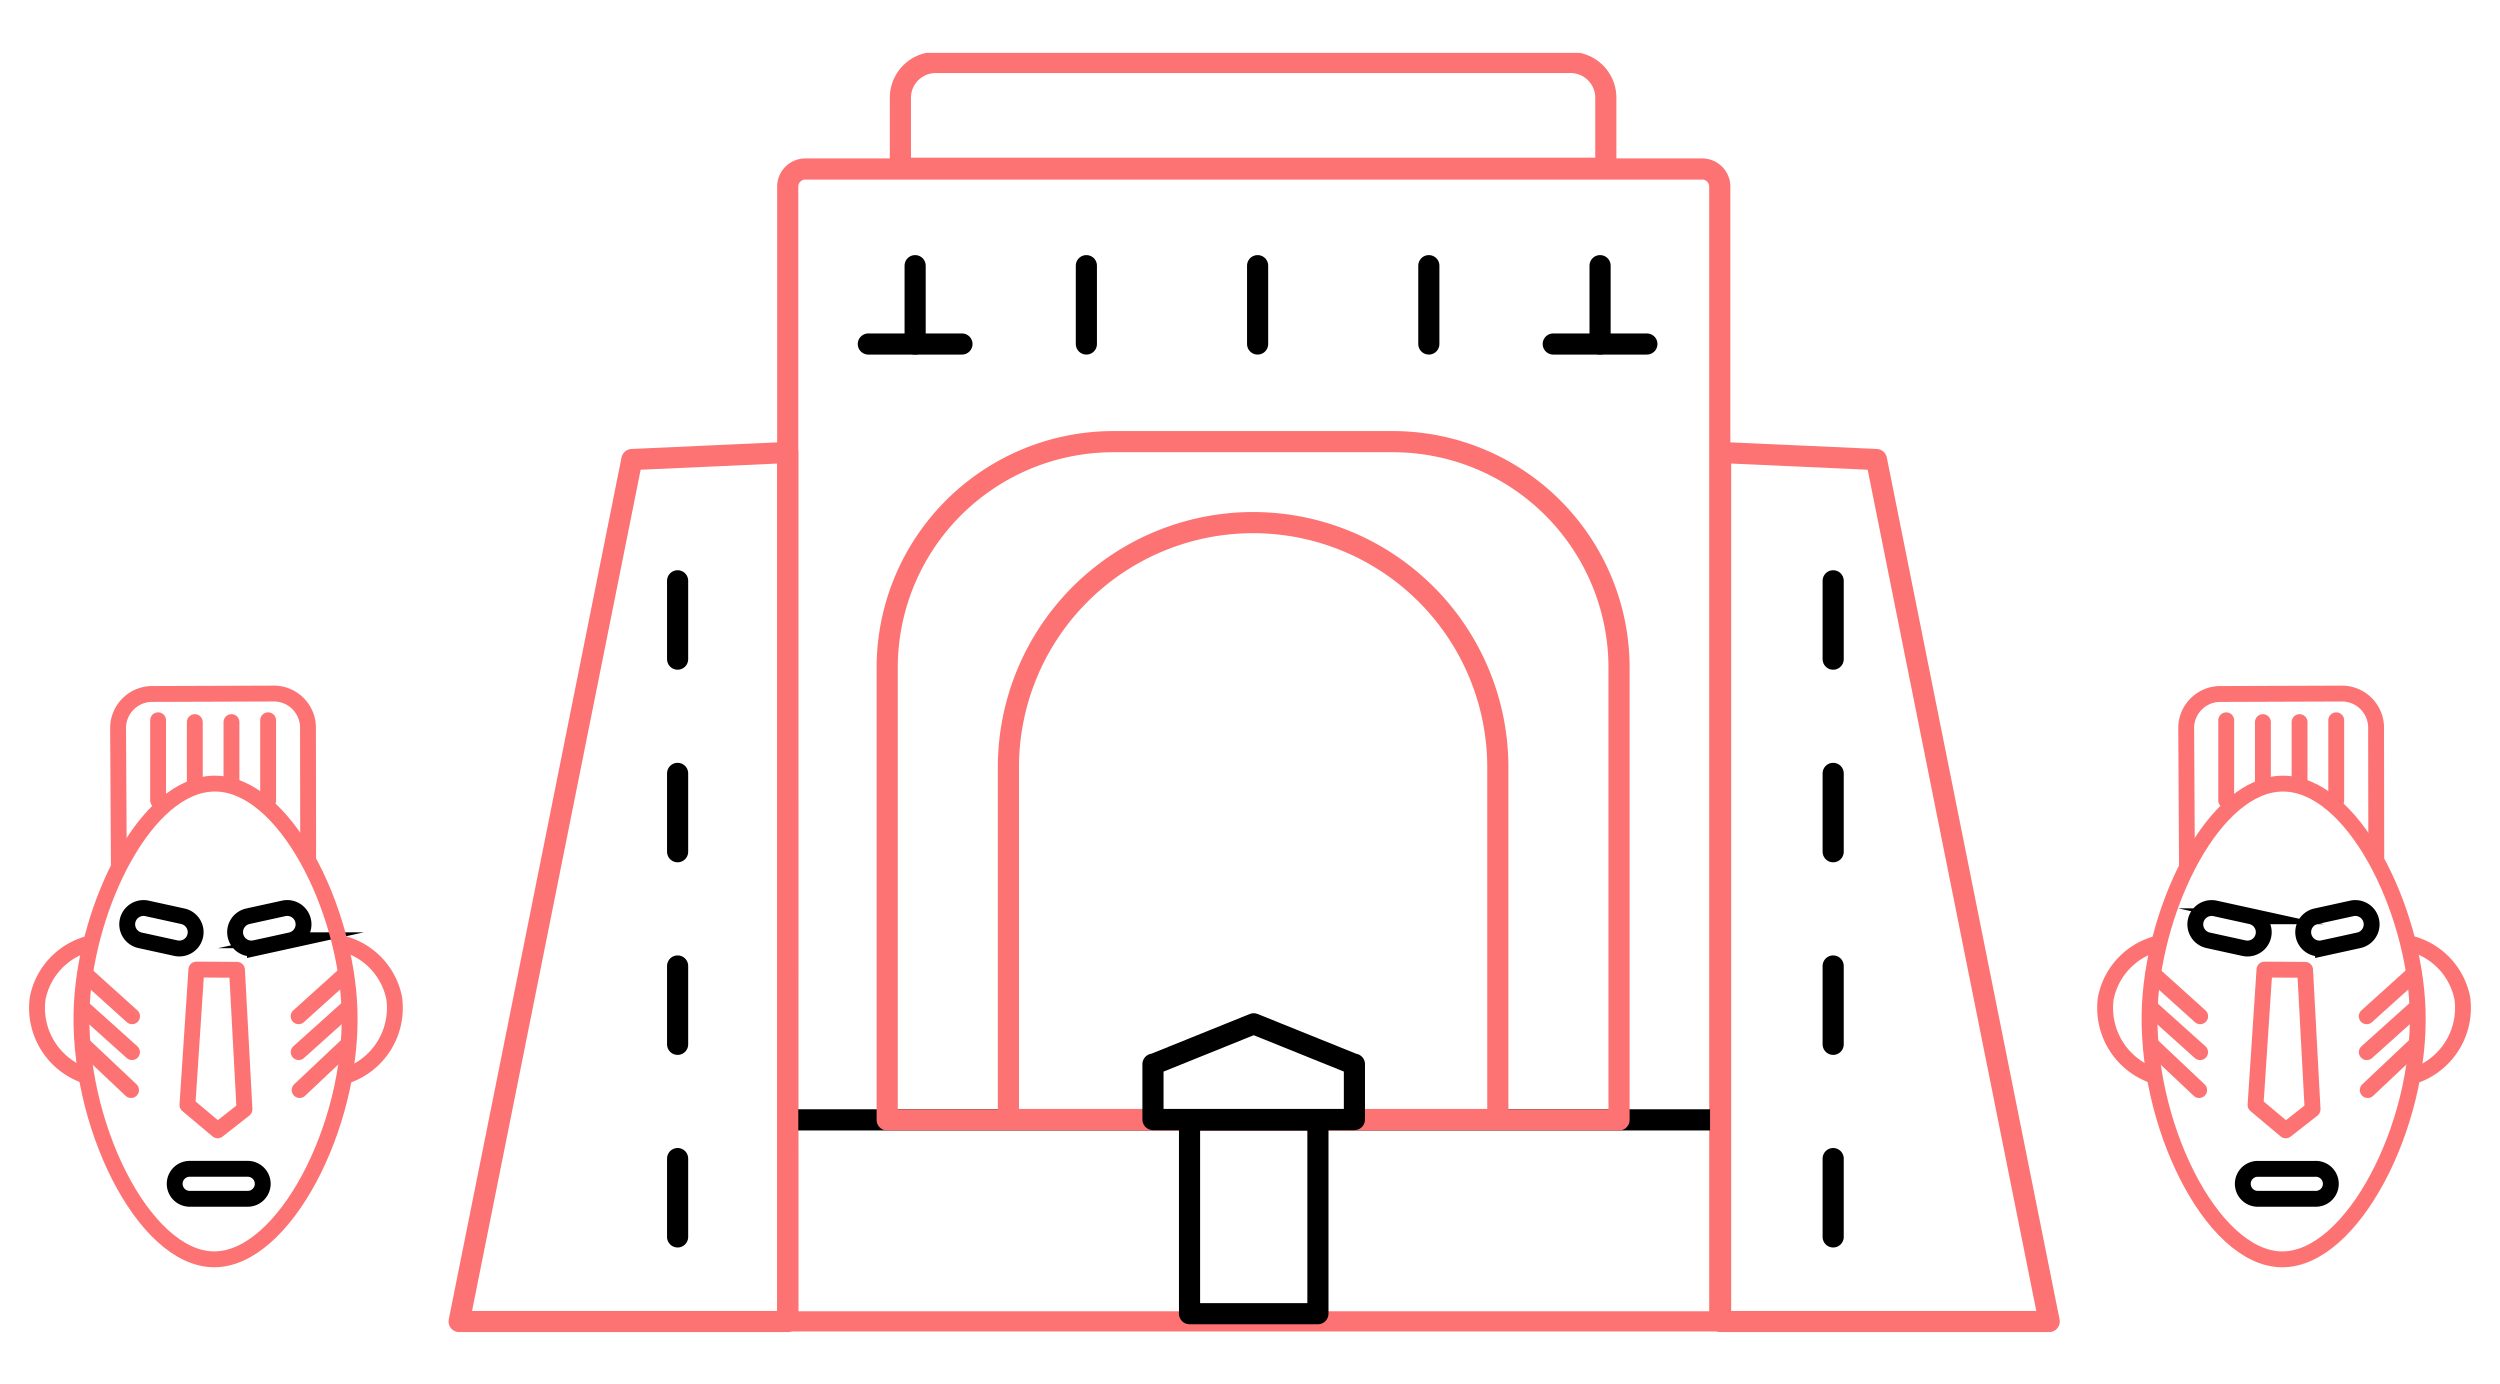
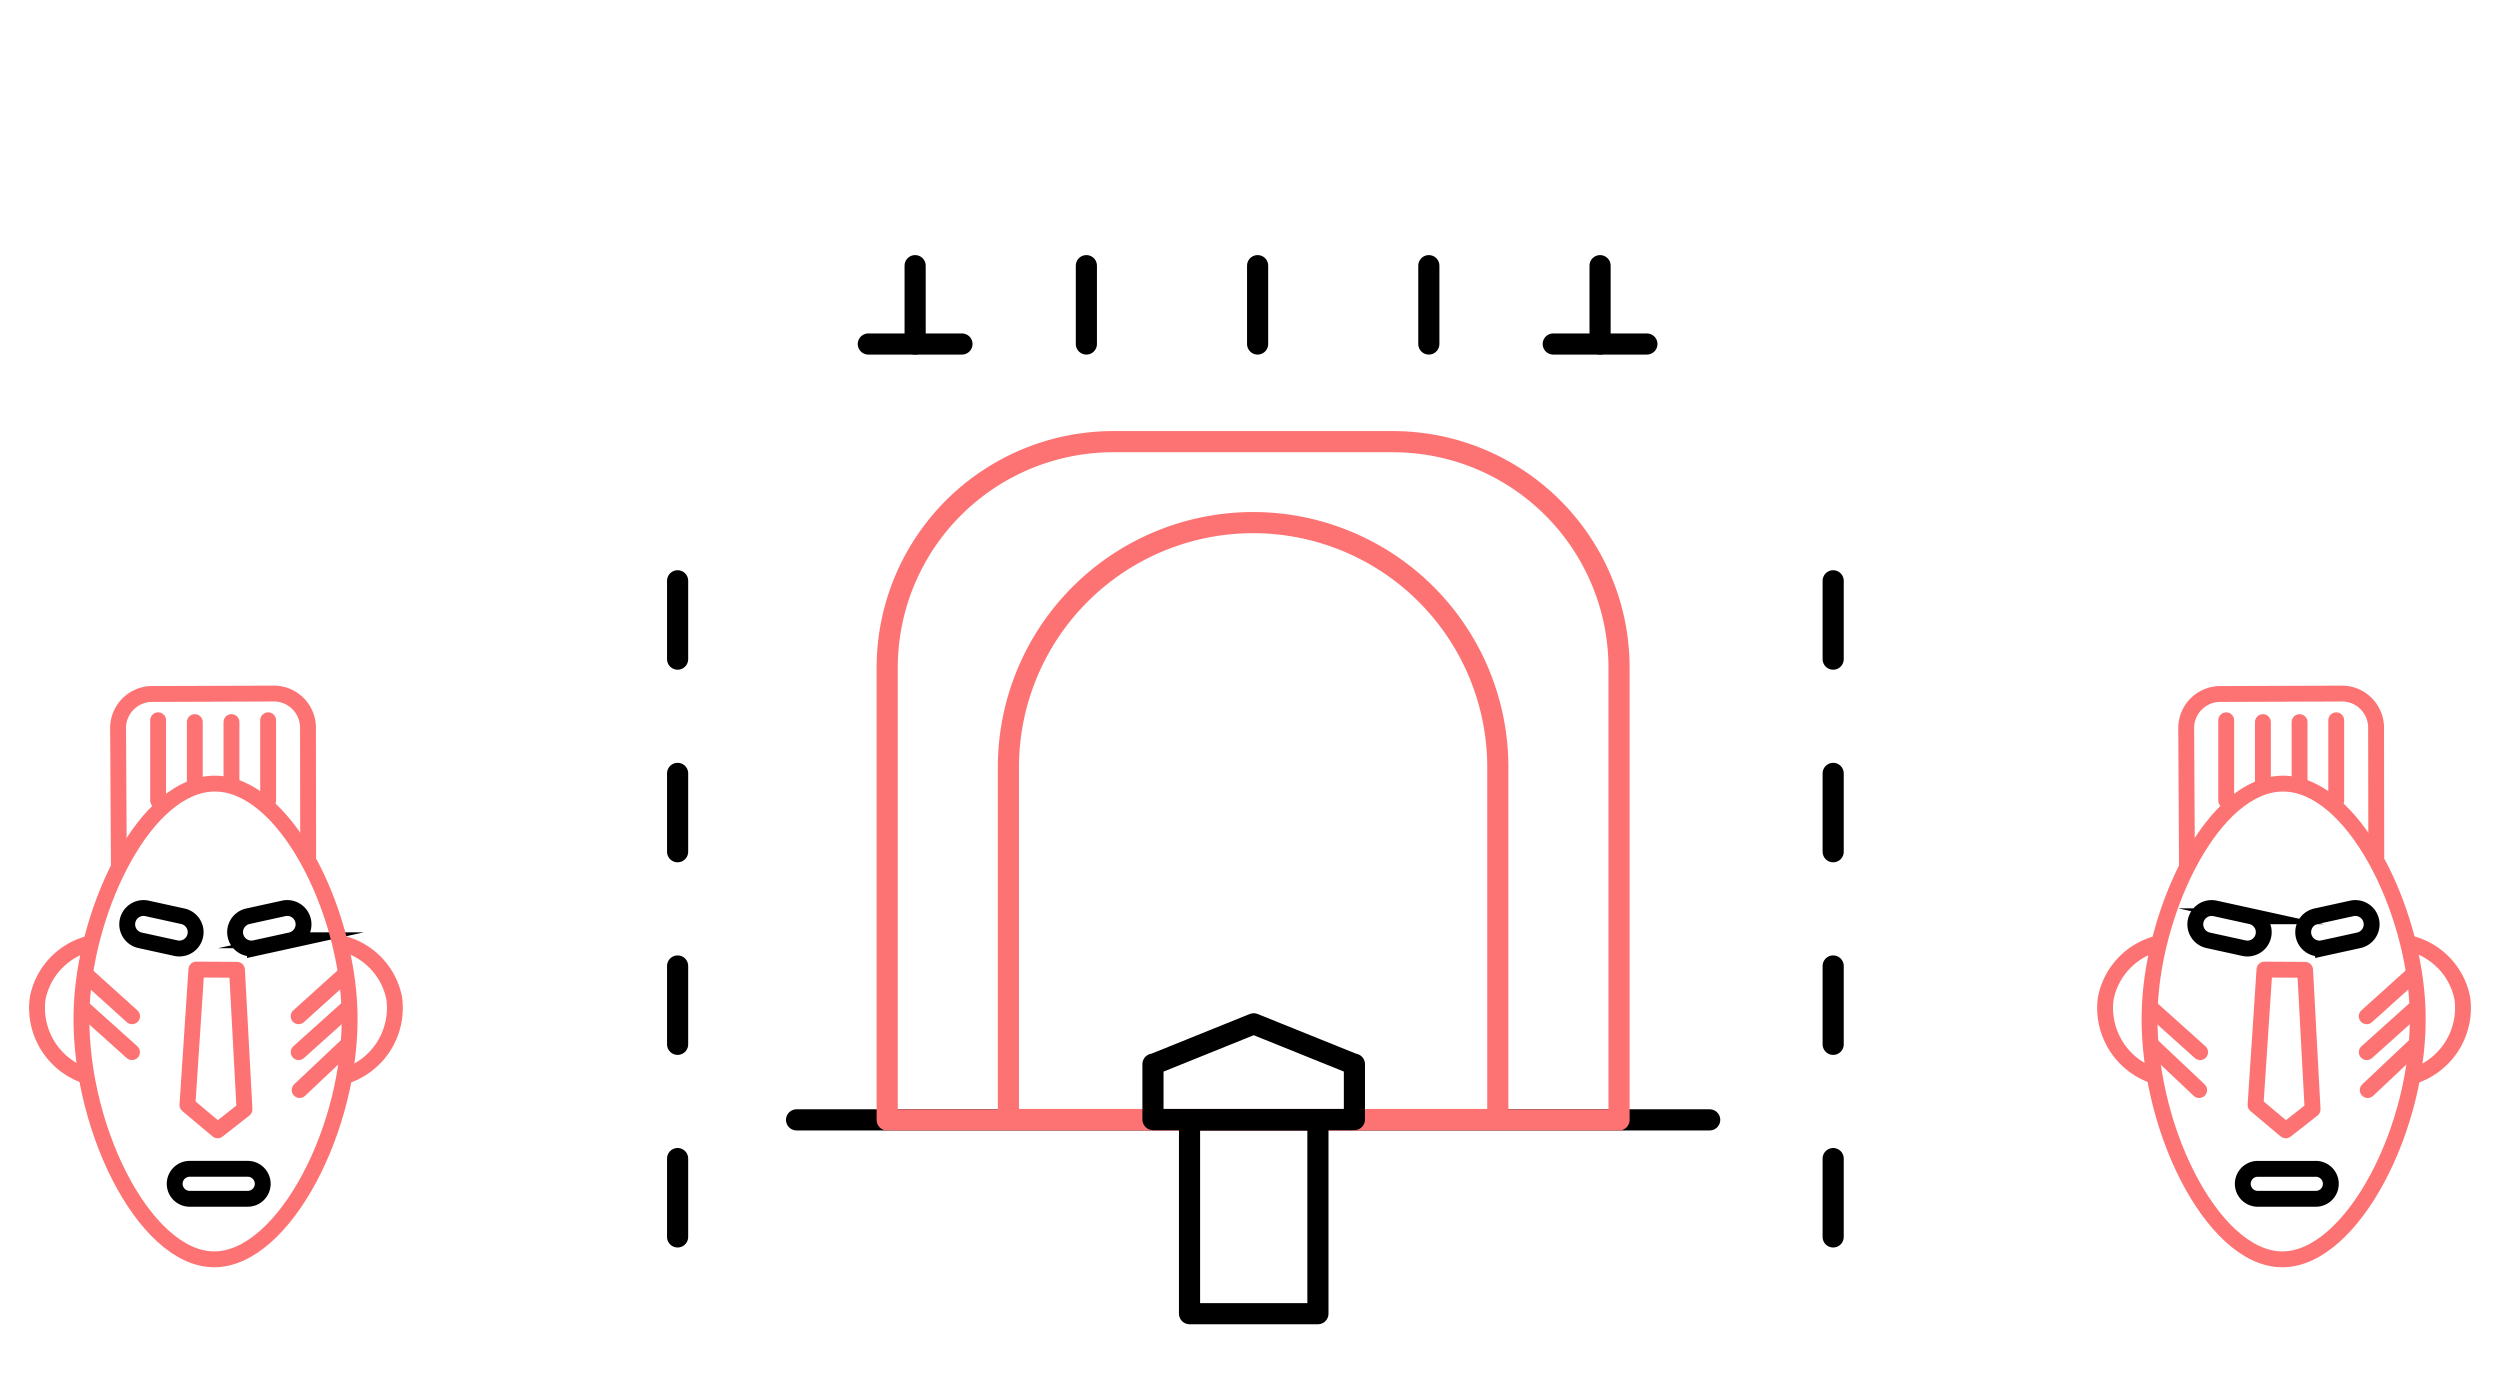
<svg xmlns="http://www.w3.org/2000/svg" width="141.892" height="78.552" viewBox="0 0 141.892 78.552">
  <defs>
    <clipPath id="clip-path">
-       <rect id="Rectangle_1103" data-name="Rectangle 1103" width="91.34" height="72.569" fill="none" stroke="#707070" stroke-width="1.2" />
-     </clipPath>
+       </clipPath>
    <clipPath id="clip-path-2">
      <rect id="Rectangle_1105" data-name="Rectangle 1105" width="99.34" height="78.552" transform="translate(-3 -3)" fill="none" stroke="#707070" stroke-width="1.2" />
    </clipPath>
    <clipPath id="clip-path-3">
      <rect id="Rectangle_1106" data-name="Rectangle 1106" width="24.513" height="36.291" transform="translate(-2 -2)" fill="none" stroke="#fd7272" stroke-width="0.9" />
    </clipPath>
  </defs>
  <g id="SA_Illustration-color" data-name="SA Illustration-color" transform="translate(25.513 3)">
    <g id="Group_678" data-name="Group 678">
      <g id="Group_677" data-name="Group 677" clip-path="url(#clip-path)">
-         <path id="Rectangle_1101" data-name="Rectangle 1101" d="M1,0H51.9a1,1,0,0,1,1,1V65.43a0,0,0,0,1,0,0H0a0,0,0,0,1,0,0V1A1,1,0,0,1,1,0Z" transform="translate(19.196 6.592)" fill="none" stroke="#fd7272" stroke-linecap="round" stroke-linejoin="round" stroke-width="1.2" />
+         <path id="Rectangle_1101" data-name="Rectangle 1101" d="M1,0H51.9a1,1,0,0,1,1,1V65.43H0a0,0,0,0,1,0,0V1A1,1,0,0,1,1,0Z" transform="translate(19.196 6.592)" fill="none" stroke="#fd7272" stroke-linecap="round" stroke-linejoin="round" stroke-width="1.2" />
        <path id="Rectangle_1102" data-name="Rectangle 1102" d="M2,0H38.037a2,2,0,0,1,2,2V6a0,0,0,0,1,0,0H0A0,0,0,0,1,0,6V2A2,2,0,0,1,2,0Z" transform="translate(25.591 0.547)" fill="none" stroke="#fd7272" stroke-linecap="round" stroke-linejoin="round" stroke-width="1.2" />
      </g>
    </g>
    <line id="Line_1042" data-name="Line 1042" x2="51.826" transform="translate(19.697 60.56)" fill="none" stroke="#000" stroke-linecap="round" stroke-linejoin="round" stroke-width="1.2" />
    <line id="Line_1043" data-name="Line 1043" y2="4.447" transform="translate(36.146 12.078)" fill="none" stroke="#000" stroke-linecap="round" stroke-linejoin="round" stroke-width="1.2" />
    <line id="Line_1044" data-name="Line 1044" y2="4.447" transform="translate(45.865 12.078)" fill="none" stroke="#000" stroke-linecap="round" stroke-linejoin="round" stroke-width="1.2" />
    <line id="Line_1045" data-name="Line 1045" y2="4.447" transform="translate(55.583 12.078)" fill="none" stroke="#000" stroke-linecap="round" stroke-linejoin="round" stroke-width="1.2" />
    <line id="Line_1046" data-name="Line 1046" y2="4.447" transform="translate(26.427 12.078)" fill="none" stroke="#000" stroke-linecap="round" stroke-linejoin="round" stroke-width="1.2" />
    <line id="Line_1047" data-name="Line 1047" x2="5.315" transform="translate(23.77 16.525)" fill="none" stroke="#000" stroke-linecap="round" stroke-linejoin="round" stroke-width="1.2" />
    <line id="Line_1048" data-name="Line 1048" y2="4.447" transform="translate(65.302 12.078)" fill="none" stroke="#000" stroke-linecap="round" stroke-linejoin="round" stroke-width="1.2" />
    <line id="Line_1049" data-name="Line 1049" x2="5.315" transform="translate(62.644 16.525)" fill="none" stroke="#000" stroke-linecap="round" stroke-linejoin="round" stroke-width="1.2" />
    <g id="Group_680" data-name="Group 680">
      <g id="Group_679" data-name="Group 679" clip-path="url(#clip-path-2)">
        <path id="Path_9369" data-name="Path 9369" d="M85.817,82.66H58.039V62.673a13.889,13.889,0,0,1,27.778,0Z" transform="translate(-26.318 -22.122)" fill="none" stroke="#fd7272" stroke-linecap="round" stroke-linejoin="round" stroke-width="1.2" />
        <path id="Path_9370" data-name="Path 9370" d="M86.989,78.651H45.451V52.993A12.836,12.836,0,0,1,58.287,40.157H74.153A12.836,12.836,0,0,1,86.989,52.993Z" transform="translate(-20.61 -18.09)" fill="none" stroke="#fd7272" stroke-linecap="round" stroke-linejoin="round" stroke-width="1.2" />
        <rect id="Rectangle_1104" data-name="Rectangle 1104" width="7.287" height="10.999" transform="translate(42.001 60.561)" fill="none" stroke="#000" stroke-linecap="round" stroke-linejoin="round" stroke-width="1.2" />
        <path id="Path_9371" data-name="Path 9371" d="M84.484,103.082v3.143H73.051v-3.143h.044l5.673-2.29,5.679,2.29Z" transform="translate(-33.125 -45.684)" fill="none" stroke="#000" stroke-linecap="round" stroke-linejoin="round" stroke-width="1.2" />
-         <path id="Path_9372" data-name="Path 9372" d="M19.65,90.823H1L10.806,41.9l8.843-.4Z" transform="translate(-0.454 -18.818)" fill="none" stroke="#fd7272" stroke-linecap="round" stroke-linejoin="round" stroke-width="1.2" />
-         <path id="Path_9373" data-name="Path 9373" d="M132,90.823h18.649L140.843,41.9,132,41.5Z" transform="translate(-59.856 -18.818)" fill="none" stroke="#fd7272" stroke-linecap="round" stroke-linejoin="round" stroke-width="1.2" />
        <line id="Line_1050" data-name="Line 1050" y2="4.447" transform="translate(12.946 29.964)" fill="none" stroke="#000" stroke-linecap="round" stroke-linejoin="round" stroke-width="1.2" />
        <line id="Line_1051" data-name="Line 1051" y2="4.447" transform="translate(12.946 40.895)" fill="none" stroke="#000" stroke-linecap="round" stroke-linejoin="round" stroke-width="1.2" />
        <line id="Line_1052" data-name="Line 1052" y2="4.447" transform="translate(12.946 51.826)" fill="none" stroke="#000" stroke-linecap="round" stroke-linejoin="round" stroke-width="1.2" />
        <line id="Line_1053" data-name="Line 1053" y2="4.447" transform="translate(12.946 62.757)" fill="none" stroke="#000" stroke-linecap="round" stroke-linejoin="round" stroke-width="1.2" />
        <line id="Line_1054" data-name="Line 1054" y2="4.447" transform="translate(78.532 29.964)" fill="none" stroke="#000" stroke-linecap="round" stroke-linejoin="round" stroke-width="1.2" />
        <line id="Line_1055" data-name="Line 1055" y2="4.447" transform="translate(78.532 40.895)" fill="none" stroke="#000" stroke-linecap="round" stroke-linejoin="round" stroke-width="1.2" />
        <line id="Line_1056" data-name="Line 1056" y2="4.447" transform="translate(78.532 51.826)" fill="none" stroke="#000" stroke-linecap="round" stroke-linejoin="round" stroke-width="1.2" />
        <line id="Line_1057" data-name="Line 1057" y2="4.447" transform="translate(78.532 62.757)" fill="none" stroke="#000" stroke-linecap="round" stroke-linejoin="round" stroke-width="1.2" />
      </g>
    </g>
    <g id="Group_682" data-name="Group 682" transform="translate(93.866 36.277)">
      <g id="Group_681" data-name="Group 681" clip-path="url(#clip-path-3)">
        <path id="Path_9374" data-name="Path 9374" d="M49.144,156.36H45.851a.851.851,0,0,1,0-1.7h3.294a.851.851,0,1,1,0,1.7Z" transform="translate(-37.126 -127.597)" fill="none" stroke="#000" stroke-linecap="round" stroke-linejoin="round" stroke-width="0.9" />
        <path id="Path_9375" data-name="Path 9375" d="M49.87,90.03l2.306.014.425,7.918-1.523,1.194-1.715-1.441Z" transform="translate(-40.725 -74.277)" fill="none" stroke="#fd7272" stroke-linecap="round" stroke-linejoin="round" stroke-width="0.9" />
        <path id="Path_9376" data-name="Path 9376" d="M32.592,72.345,30.561,71.9a.926.926,0,0,1,.4-1.81l2.031.446a.926.926,0,0,1-.4,1.809Z" transform="translate(-24.614 -57.808)" fill="none" stroke="#000" stroke-miterlimit="10" stroke-width="0.9" />
        <path id="Path_9377" data-name="Path 9377" d="M65.959,72.345l2.031-.446a.926.926,0,1,0-.4-1.81l-2.031.446a.926.926,0,0,0,.4,1.809Z" transform="translate(-53.489 -57.808)" fill="none" stroke="#000" stroke-miterlimit="10" stroke-width="0.9" />
        <line id="Line_1058" data-name="Line 1058" y1="2.395" x2="2.656" transform="translate(14.948 16.008)" fill="none" stroke="#fd7272" stroke-linecap="round" stroke-linejoin="round" stroke-width="0.9" />
        <line id="Line_1059" data-name="Line 1059" y1="2.497" x2="2.782" transform="translate(14.952 17.943)" fill="none" stroke="#fd7272" stroke-linecap="round" stroke-linejoin="round" stroke-width="0.9" />
        <line id="Line_1060" data-name="Line 1060" y1="2.584" x2="2.738" transform="translate(15.006 20.008)" fill="none" stroke="#fd7272" stroke-linecap="round" stroke-linejoin="round" stroke-width="0.9" />
-         <line id="Line_1061" data-name="Line 1061" x1="2.656" y1="2.395" transform="translate(2.84 16.008)" fill="none" stroke="#fd7272" stroke-linecap="round" stroke-linejoin="round" stroke-width="0.9" />
        <line id="Line_1062" data-name="Line 1062" x1="2.782" y1="2.497" transform="translate(2.71 17.943)" fill="none" stroke="#fd7272" stroke-linecap="round" stroke-linejoin="round" stroke-width="0.9" />
        <line id="Line_1063" data-name="Line 1063" x1="2.738" y1="2.584" transform="translate(2.7 20.008)" fill="none" stroke="#fd7272" stroke-linecap="round" stroke-linejoin="round" stroke-width="0.9" />
        <path id="Path_9378" data-name="Path 9378" d="M22.54,29.7c-3.887.021-7.244,6.9-7.534,12.516C14.661,48.879,18.494,56.675,22.5,56.7c3.966.03,7.9-7.554,7.7-14.121C30.018,36.721,26.483,29.676,22.54,29.7Z" transform="translate(-12.362 -24.501)" fill="none" stroke="#fd7272" stroke-miterlimit="10" stroke-width="0.9" />
        <path id="Path_9379" data-name="Path 9379" d="M26.913,10.257q-.022-3.925-.044-7.851A1.939,1.939,0,0,1,28.864.524L35.637.5a1.942,1.942,0,0,1,2.01,1.87q.006,3.7.011,7.4" transform="translate(-22.167 -0.412)" fill="none" stroke="#fd7272" stroke-linecap="round" stroke-linejoin="round" stroke-width="0.9" />
        <line id="Line_1064" data-name="Line 1064" y2="4.552" transform="translate(6.974 1.604)" fill="none" stroke="#fd7272" stroke-linecap="round" stroke-linejoin="round" stroke-width="0.9" />
        <line id="Line_1065" data-name="Line 1065" y2="3.309" transform="translate(9.056 1.707)" fill="none" stroke="#fd7272" stroke-linecap="round" stroke-linejoin="round" stroke-width="0.9" />
        <line id="Line_1066" data-name="Line 1066" y2="3.309" transform="translate(11.137 1.707)" fill="none" stroke="#fd7272" stroke-linecap="round" stroke-linejoin="round" stroke-width="0.9" />
        <line id="Line_1067" data-name="Line 1067" y2="4.552" transform="translate(13.218 1.604)" fill="none" stroke="#fd7272" stroke-linecap="round" stroke-linejoin="round" stroke-width="0.9" />
        <path id="Path_9380" data-name="Path 9380" d="M99.5,81.559a4,4,0,0,1,2.964,3.108,4.06,4.06,0,0,1-2.738,4.405" transform="translate(-82.09 -67.288)" fill="none" stroke="#fd7272" stroke-linecap="round" stroke-miterlimit="10" stroke-width="0.9" />
        <path id="Path_9381" data-name="Path 9381" d="M3.515,81.559A4,4,0,0,0,.551,84.667a4.06,4.06,0,0,0,2.738,4.405" transform="translate(-0.412 -67.288)" fill="none" stroke="#fd7272" stroke-linecap="round" stroke-miterlimit="10" stroke-width="0.9" />
      </g>
    </g>
    <g id="Group_683" data-name="Group 683" transform="translate(-23.513 36.276)">
      <g id="Group_681-2" data-name="Group 681" clip-path="url(#clip-path-3)">
        <path id="Path_9374-2" data-name="Path 9374" d="M49.144,156.36H45.851a.851.851,0,0,1,0-1.7h3.294a.851.851,0,1,1,0,1.7Z" transform="translate(-37.126 -127.597)" fill="none" stroke="#000" stroke-linecap="round" stroke-linejoin="round" stroke-width="0.9" />
        <path id="Path_9375-2" data-name="Path 9375" d="M49.87,90.03l2.306.014.425,7.918-1.523,1.194-1.715-1.441Z" transform="translate(-40.725 -74.277)" fill="none" stroke="#fd7272" stroke-linecap="round" stroke-linejoin="round" stroke-width="0.9" />
        <path id="Path_9376-2" data-name="Path 9376" d="M32.592,72.345,30.561,71.9a.926.926,0,0,1,.4-1.81l2.031.446a.926.926,0,0,1-.4,1.809Z" transform="translate(-24.614 -57.808)" fill="none" stroke="#000" stroke-miterlimit="10" stroke-width="0.9" />
        <path id="Path_9377-2" data-name="Path 9377" d="M65.959,72.345l2.031-.446a.926.926,0,1,0-.4-1.81l-2.031.446a.926.926,0,0,0,.4,1.809Z" transform="translate(-53.489 -57.808)" fill="none" stroke="#000" stroke-miterlimit="10" stroke-width="0.9" />
        <line id="Line_1058-2" data-name="Line 1058" y1="2.395" x2="2.656" transform="translate(14.948 16.008)" fill="none" stroke="#fd7272" stroke-linecap="round" stroke-linejoin="round" stroke-width="0.9" />
        <line id="Line_1059-2" data-name="Line 1059" y1="2.497" x2="2.782" transform="translate(14.952 17.943)" fill="none" stroke="#fd7272" stroke-linecap="round" stroke-linejoin="round" stroke-width="0.9" />
        <line id="Line_1060-2" data-name="Line 1060" y1="2.584" x2="2.738" transform="translate(15.006 20.008)" fill="none" stroke="#fd7272" stroke-linecap="round" stroke-linejoin="round" stroke-width="0.9" />
        <line id="Line_1061-2" data-name="Line 1061" x1="2.656" y1="2.395" transform="translate(2.84 16.008)" fill="none" stroke="#fd7272" stroke-linecap="round" stroke-linejoin="round" stroke-width="0.9" />
        <line id="Line_1062-2" data-name="Line 1062" x1="2.782" y1="2.497" transform="translate(2.71 17.943)" fill="none" stroke="#fd7272" stroke-linecap="round" stroke-linejoin="round" stroke-width="0.9" />
-         <line id="Line_1063-2" data-name="Line 1063" x1="2.738" y1="2.584" transform="translate(2.7 20.008)" fill="none" stroke="#fd7272" stroke-linecap="round" stroke-linejoin="round" stroke-width="0.9" />
        <path id="Path_9378-2" data-name="Path 9378" d="M22.54,29.7c-3.887.021-7.244,6.9-7.534,12.516C14.661,48.879,18.494,56.675,22.5,56.7c3.966.03,7.9-7.554,7.7-14.121C30.018,36.721,26.483,29.676,22.54,29.7Z" transform="translate(-12.362 -24.501)" fill="none" stroke="#fd7272" stroke-miterlimit="10" stroke-width="0.9" />
        <path id="Path_9379-2" data-name="Path 9379" d="M26.913,10.257q-.022-3.925-.044-7.851A1.939,1.939,0,0,1,28.864.524L35.637.5a1.942,1.942,0,0,1,2.01,1.87q.006,3.7.011,7.4" transform="translate(-22.167 -0.412)" fill="none" stroke="#fd7272" stroke-linecap="round" stroke-linejoin="round" stroke-width="0.9" />
        <line id="Line_1064-2" data-name="Line 1064" y2="4.552" transform="translate(6.974 1.604)" fill="none" stroke="#fd7272" stroke-linecap="round" stroke-linejoin="round" stroke-width="0.9" />
        <line id="Line_1065-2" data-name="Line 1065" y2="3.309" transform="translate(9.056 1.707)" fill="none" stroke="#fd7272" stroke-linecap="round" stroke-linejoin="round" stroke-width="0.9" />
        <line id="Line_1066-2" data-name="Line 1066" y2="3.309" transform="translate(11.137 1.707)" fill="none" stroke="#fd7272" stroke-linecap="round" stroke-linejoin="round" stroke-width="0.9" />
        <line id="Line_1067-2" data-name="Line 1067" y2="4.552" transform="translate(13.218 1.604)" fill="none" stroke="#fd7272" stroke-linecap="round" stroke-linejoin="round" stroke-width="0.9" />
        <path id="Path_9380-2" data-name="Path 9380" d="M99.5,81.559a4,4,0,0,1,2.964,3.108,4.06,4.06,0,0,1-2.738,4.405" transform="translate(-82.09 -67.288)" fill="none" stroke="#fd7272" stroke-linecap="round" stroke-miterlimit="10" stroke-width="0.9" />
        <path id="Path_9381-2" data-name="Path 9381" d="M3.515,81.559A4,4,0,0,0,.551,84.667a4.06,4.06,0,0,0,2.738,4.405" transform="translate(-0.412 -67.288)" fill="none" stroke="#fd7272" stroke-linecap="round" stroke-miterlimit="10" stroke-width="0.9" />
      </g>
    </g>
  </g>
</svg>